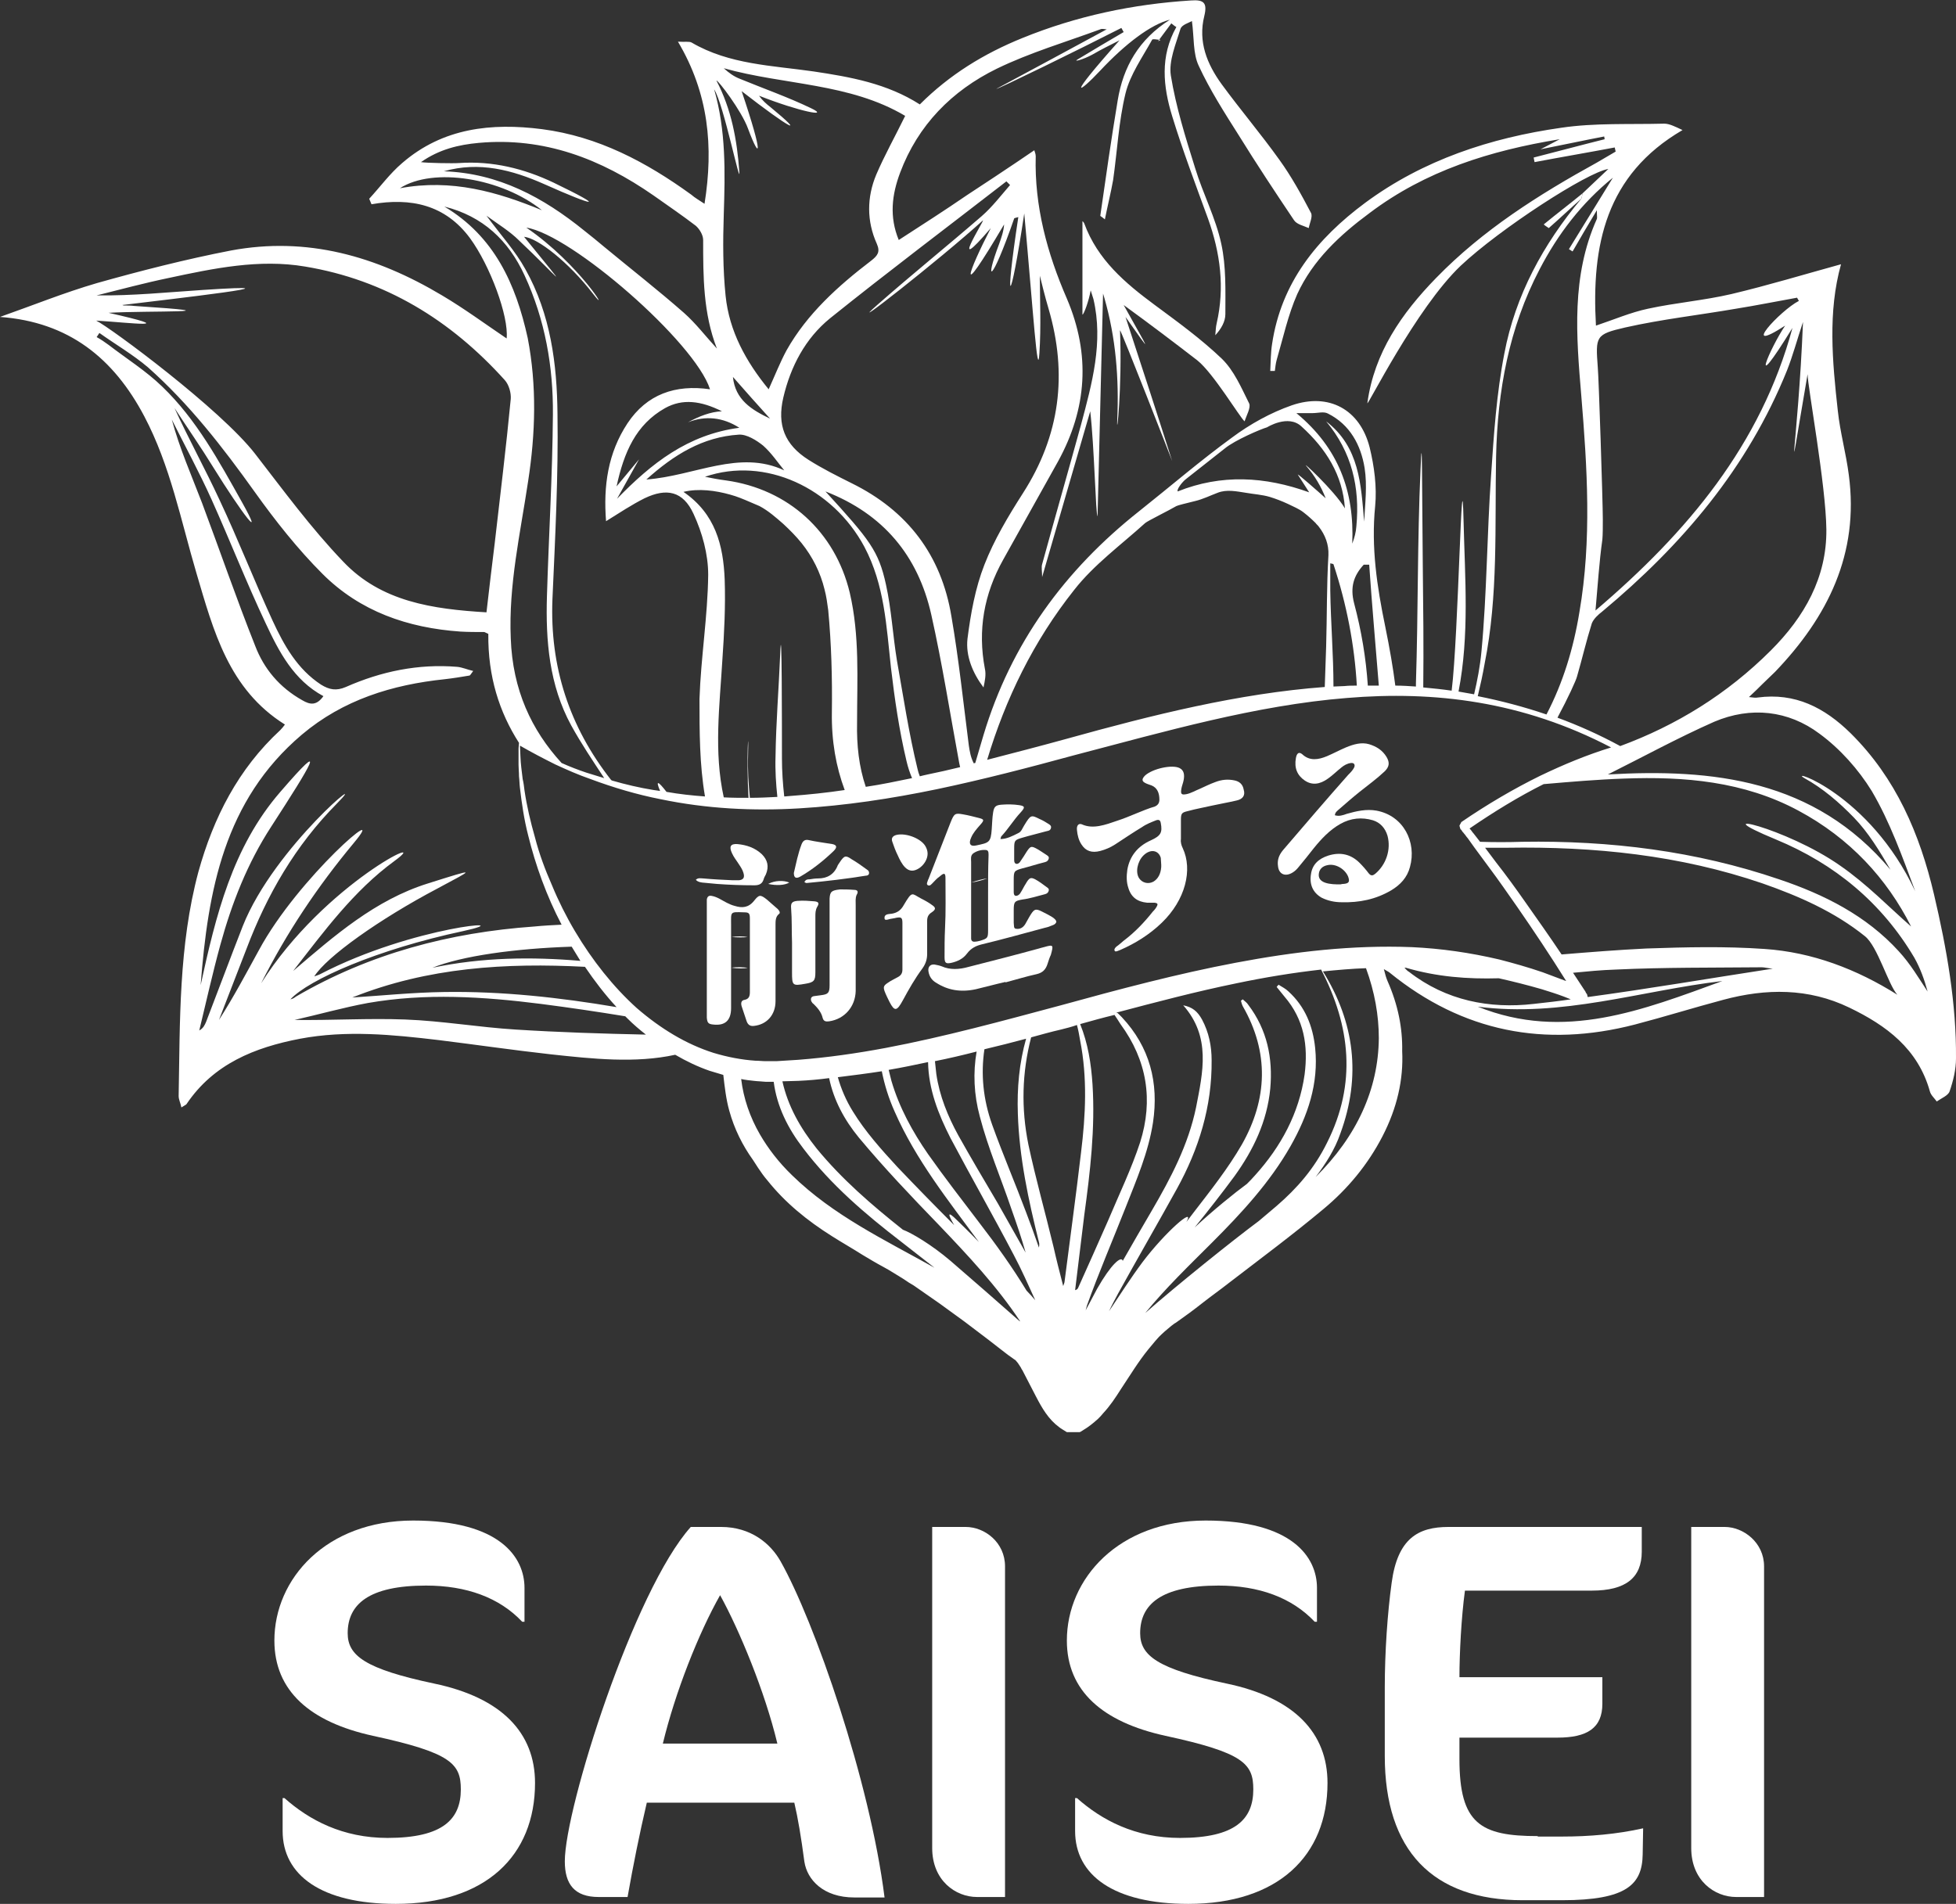
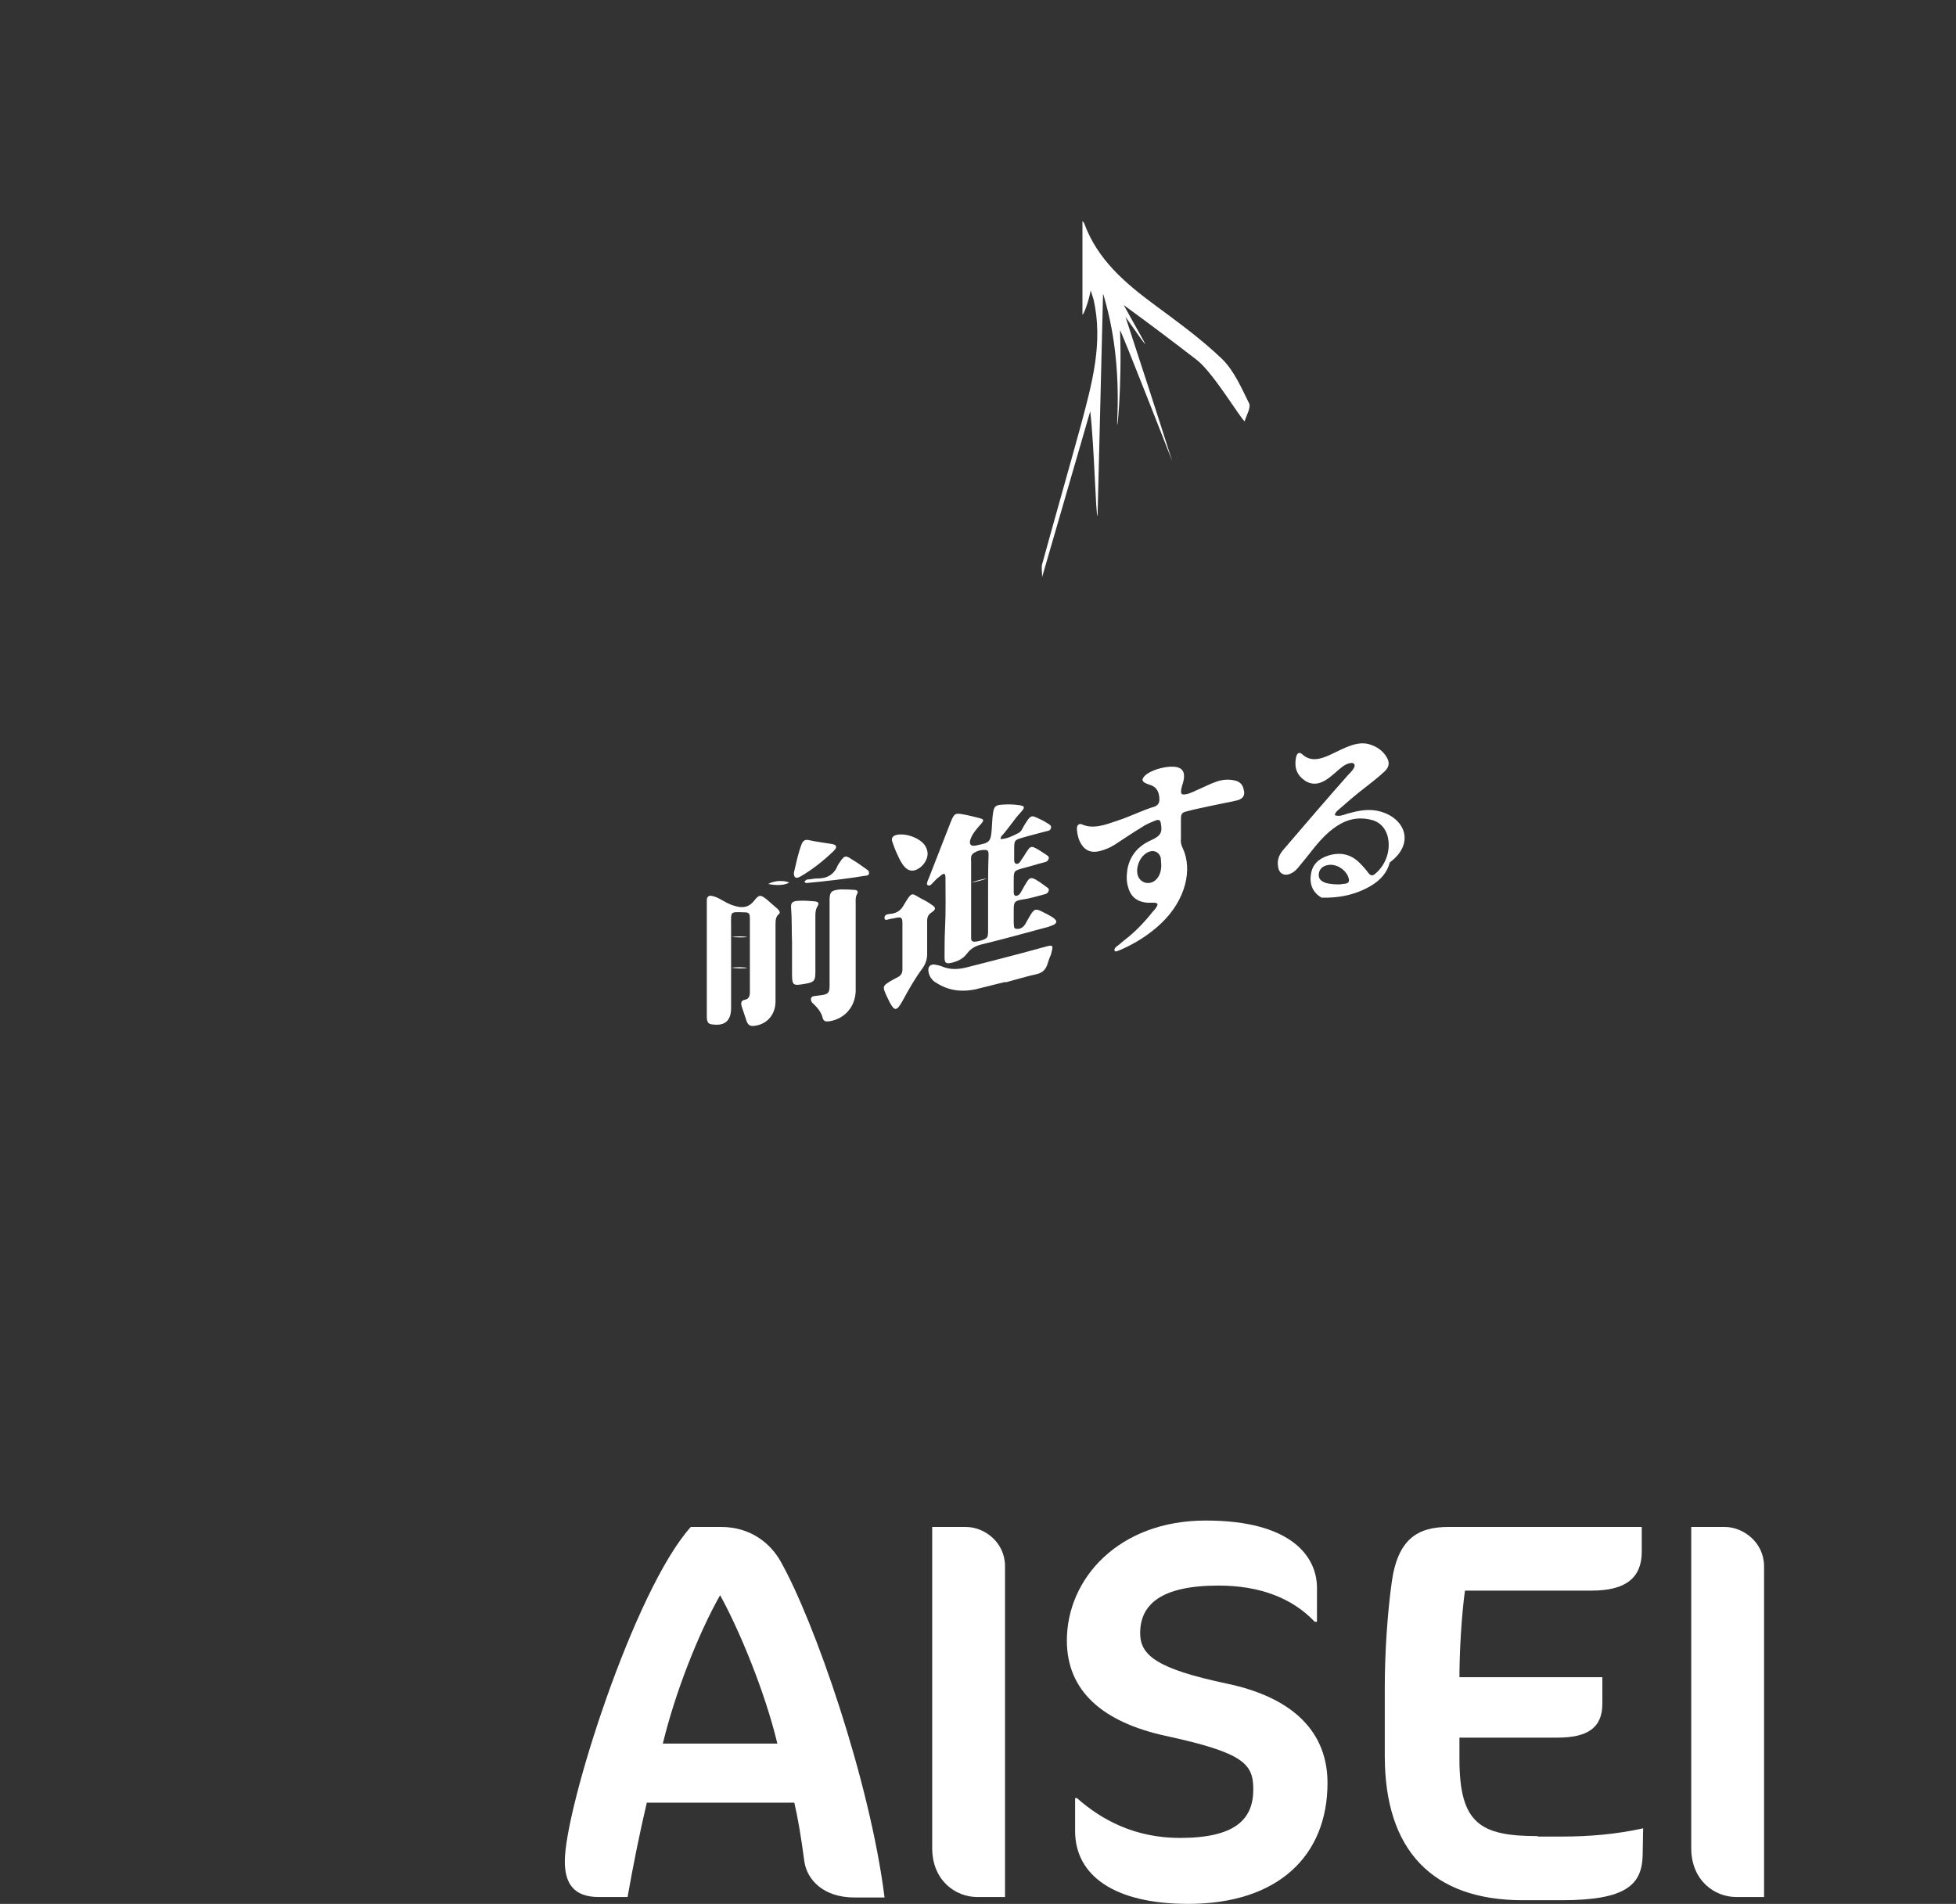
<svg xmlns="http://www.w3.org/2000/svg" version="1.1" id="Layer_1" x="0px" y="0px" viewBox="0 0 427 415.7" style="enable-background:new 0 0 427 415.7;" xml:space="preserve">
  <rect x="0" y="0" width="427" height="415.7" fill="#333333" stroke="none" />
  <style type="text/css">
	.st0{fill:#FFFFFF;}
</style>
  <g>
    <g>
-       <path class="st0" d="M94.8,367.6c-15.1-3.2-18.9-6.1-18.9-11c0-6.3,4.6-10.4,17.1-10.4c8.8,0,16,2.6,21,7.9h0.5v-7.4    c0-6.7-5.4-14.7-24.3-14.7c-19,0-30.3,12.7-30.3,26.2c0,11,7.8,17.8,21.5,20.8c17.1,3.7,19.2,6.1,19.2,11.7    c0,6.5-3.9,10.6-16,10.6c-9.8,0-17.1-3.9-22.5-8.7h-0.4v7.2c0,9.6,8.4,15.9,24.7,15.9c19.6,0,30.4-10.5,30.4-26.4    C116.8,378.4,109.6,370.7,94.8,367.6z" />
      <path class="st0" d="M157.4,333.4h-6.6c-12.4,13.8-27.5,61.4-27.5,73c0,5,2.1,7.8,7.4,7.8h6.3c1.2-6.8,2.6-13.8,4.2-20.6h32.2    c0.8,3.4,1.5,7.6,2.2,12.9c0.6,3.9,4.1,7.8,10.9,7.8h6.6c-3.2-25.5-15.3-60.3-22.7-73.4C168.2,337,163.9,333.4,157.4,333.4z     M144.7,380.7c2.7-11.2,7.8-24.1,12.5-32.4c4.2,7.6,9.8,21.1,12.5,32.4H144.7z" />
      <path class="st0" d="M210.8,333.4h-7.3v70.1c0,7.1,5.1,10.7,9.8,10.7h6.1V342C219.4,336.8,215,333.4,210.8,333.4z" />
      <path class="st0" d="M267.8,367.6c-15.1-3.2-18.9-6.1-18.9-11c0-6.3,4.6-10.4,17.1-10.4c8.8,0,16,2.6,21,7.9h0.5v-7.4    c0-6.7-5.4-14.7-24.3-14.7c-19,0-30.3,12.7-30.3,26.2c0,11,7.8,17.8,21.5,20.8c17.1,3.7,19.2,6.1,19.2,11.7    c0,6.5-3.9,10.6-16,10.6c-9.8,0-17.1-3.9-22.5-8.7h-0.4v7.2c0,9.6,8.4,15.9,24.7,15.9c19.6,0,30.4-10.5,30.4-26.4    C289.8,378.4,282.6,370.7,267.8,367.6z" />
      <path class="st0" d="M335.7,400.9c-12.5,0-17.1-2.7-17.1-16.8v-4.7h21.4c6.5,0,9.8-2.1,9.8-7.4v-5.8h-31.2c0-5.1,0.4-13,1.2-18.9    h27.7c7.4,0,10.9-2.8,10.9-8.5v-5.4h-42.2c-6.6,0-11.1,2.5-12.4,12.2c-0.9,6.5-1.5,15.1-1.5,22.8v15c0,20.6,10.4,31.5,30.1,31.5    h8.6c14.2,0,17.5-3.5,17.6-10l0.1-5.7c-5.8,1.3-11.8,1.8-17.7,1.8H335.7z" />
      <path class="st0" d="M376.5,333.4h-7.3v70.1c0,7.1,5.1,10.7,9.8,10.7h6.1V342C385.1,336.8,380.6,333.4,376.5,333.4z" />
-       <path class="st0" d="M422.2,195.3c-3.1-13.2-8.3-25.4-18.2-35.2c-5.7-5.6-12.1-8.9-20.3-7.8c-0.5,0.1-0.9,0-1.9-0.1    c1.3-1.2,2.1-2,2.9-2.8c0.9-0.9,1.9-1.8,2.8-2.7c11.5-12,18.4-25.8,16.1-43c-0.6-4.7-1.9-9.3-2.4-14c-1.2-10.8-2.2-21.6,0.7-32    c-8,2.2-15.9,4.6-23.9,6.5c-6,1.4-12.2,1.9-18.2,3.2c-3.8,0.8-7.5,2.4-11.4,3.7c-1-17.5,2.1-32.9,18.9-42.7    c-1.7-0.8-2.9-1.4-4-1.4c-7.5,0.2-15.1-0.2-22.5,0.9c-15.4,2.2-30.1,7-42.8,16.4c-10.5,7.8-18.3,17.4-20.3,30.8    c-0.3,1.9-0.3,3.9-0.4,5.9c0.3,0,0.7,0,1,0c0.1-0.8,0.2-1.7,0.4-2.4c1.4-4.8,2.5-9.9,4.5-14.4c3.4-7.4,9.3-12.9,15.8-17.7    c12.2-9.2,26.2-13.6,41.5-16.1c-1.7,0.9-2.9,1.5-4.2,2.2c4.6-0.9,9.2-1.9,13.9-2.8c0,0.2,0.1,0.4,0.1,0.6    c-5.2,1.3-10.4,2.7-15.5,4l0.2,1c5.8-1.1,11.7-2.1,17.5-3.2c0.1,0.3,0.1,0.6,0.2,0.9c-1.4,0.8-2.7,1.6-4.1,2.4    c-12.7,7-24.9,14.7-35.1,25.2c-7.5,7.7-13.5,16.3-15,27.3c-0.2,1.2,10.6-20.7,20.4-30c8.5-8,27.6-20.4,32.2-21.1    c-1.8,1.7-3.7,3.5-5.6,5.3l-0.3,1.2c-8.3,9.9-14.4,21.1-16.8,33.8c-1.7,8.7-2.3,17.7-2.9,26.7c-0.9,12.8-0.9,25.7-2.1,38.4    c-0.3,3.2-0.9,6.3-1.6,9.3c-1.1-0.2-2.3-0.4-3.4-0.6c2.4-12.3,1.4-24.8,1.1-37.2c-0.4-18.1-1.1,25-2.6,37    c-2.1-0.3-4.1-0.5-6.2-0.7c0.1-8.8,0-17.5-0.1-26.3c-0.2-18.7-0.1-31.6-0.5-21.2c-0.7,15.5-0.5,31.1-1,46.6c0,0.2,0,0.5,0,0.7    c-1.5-0.1-3-0.2-4.5-0.2c-0.5-3.9-1.2-8-2.2-12.9c-1.8-8.7-3.1-17.3-2.2-26.3c0.4-4.2-0.2-8.7-1.2-12.8c-2.1-8.3-8.9-12-17-9.2    c-4.6,1.6-9.1,4.1-13,7c-7,5.1-13.5,10.7-20.3,16.1c-16.3,12.9-28,28.9-34,48.9c-0.6,2-1.2,4.1-1.8,6.1c-0.1,0-0.2,0-0.3,0.1    c-0.7-1.3-0.9-2.6-1.1-3.9c-1.2-9.4-2.2-18.9-3.8-28.2c-2.2-13.4-9.6-23.1-21.8-29.1c-3.2-1.6-6.4-3.2-9.4-5.1    c-5.2-3.3-6.9-7.6-5.5-13.6c1.6-6.8,4.8-12.9,10.2-17.3c12.7-10.2,25.6-19.9,38.5-29.9l0.8,0.8c-2,2.3-3.9,4.8-6.2,6.8    c-7.5,6.5-15.2,12.7-22.7,19.3c-8.1,7.1,13.3-9.6,23-18.4c0.2,0.2-7.9,12.9,1.7,1.7c-4.8,9.3-7.9,17.5,2.9-0.8    c-0.1,1.5-0.6,2.9-1.1,4.3c-3.2,8.4-1.8,9.1,3.3-5.6c0-0.1,0.3-0.1,0.9-0.3c-3.1,20.5-1.8,19.8,1.3-0.8c2,22.1,2.9,36.6,3.3,30.6    c0.4-6,0.1-12,0.1-17c0.4,1.6,1.1,4.5,1.9,7.2c4.2,14.3,2.5,27.7-5.6,40.3c-3.2,5-6.3,10.2-8.4,15.6c-2,5.1-3,10.7-3.7,16.2    c-0.4,3.7,1.1,7.4,3.5,10.6c0.3-1.4,0.6-2.8,0.3-4.1c-1.6-8.4-0.2-16.3,4-23.8c4-7.2,8-14.3,12-21.5c6.3-11.5,7.1-23.3,1.9-35.5    c-4.3-9.9-7.1-20.2-6.8-31.1c0-0.6-0.3-1.1-0.3-1.3c-4.2,2.9-13.9,9.3-14.7,9.8c-4.8,3.3-9.8,6.5-14.9,9.8    c-2.1-5.1-1.5-9.9,0.3-14.7c3.9-10.4,11.3-17.9,21.1-22.7c7.2-3.5,15-5.8,22.6-8.6c0.4-0.2,0.9,0,1.4,0c-8.1,4.4-16.1,8.7-24.1,13    c0.1,0.2,18.3-8.7,27.3-13.3c0.2,0.3,0.3,0.6,0.5,0.9c-3.4,2-6.8,4-10.1,6c-1,0.6,1.3,0,3.3-1.1c1.9-1.1,3.9-2.1,5.9-3.1    c-12.2,13.7-8.7,11.4-4.3,6.7c5.6-6,11.2-10.2,15.3-11.2c-6.8,4.3-10.2,10.3-11.4,17.6c-1.4,8.4-2.6,16.8-3.8,25.2    c0,0.1,0.3,0.2,1,0.8c0.6-3,1.3-5.8,1.8-8.6c0.9-6.3,1.2-12.7,2.7-18.9c1-4.1,3.7-7.9,5.8-11.7c0.1-0.3,1.2,0,1.9,0L252.8,9    c1-1.3,1.9-2.6,2.9-3.9c0.4,0.3,0.7,0.6,1.1,0.8c-3.6,6.4-2.9,13-0.9,19.5c2.3,7.5,5.1,14.9,7.8,22.3c2.7,7.5,3.7,15.1,1.9,22.9    c-0.2,0.8-0.2,1.7-0.3,2.6c1.3-1.4,2.2-3,2.2-4.6c0-5.1,0.2-10.4-0.9-15.4c-1.2-5.6-4-10.9-5.7-16.5c-2.1-6.7-4.2-13.4-5.3-20.2    c-0.5-3.2,1.1-6.9,2.1-10.2c0.3-0.9,1.8-1.3,2.5-1.7c0.5,3.6,0.2,7.1,1.5,9.8c2.4,5.2,5.6,10.2,8.7,15.1c3.9,6.3,8,12.5,12.1,18.6    c0.6,0.9,2.1,1.2,3.2,1.7c0.2-1.1,0.9-2.5,0.5-3.3c-2.1-4-4.3-8-6.9-11.6c-4-5.6-8.5-10.9-12.6-16.5c-3.2-4.4-5.2-9.3-3.8-14.9    c0.7-2.9-0.1-3.6-2.9-3.4c-12.7,0.8-25,3.4-36.8,8.2c-8.4,3.4-15.9,8-22.4,14.5c-7.2-4.6-15.2-6-23.2-7.2    c-9-1.3-18.4-1.5-26.6-6.3c-0.5-0.3-1.4-0.1-3-0.2c6.7,11.3,7.8,22.9,5.8,35.4c-1.2-0.8-2.1-1.3-2.9-2    c-9.8-7.1-20.3-12.7-32.6-14.3c-11-1.4-21.6-0.3-30.5,7.4c-2.7,2.3-4.8,5.2-7.2,7.8c0.2,0.4,0.3,0.8,0.5,1.2    c8.6-1.5,16.1,0.1,21.5,7.4c4.4,6,8.5,17.1,8,21.9c-4.6-3.1-9.2-6.5-14.1-9.4C82.1,55.9,67,51.6,50.4,54.7    c-9.8,1.9-19.6,4.4-29.2,7.1C14,63.9,7.1,66.7,0,69.2c15,1.1,24.8,9,31.5,21.7c5.7,10.8,8,22.8,11.4,34.3c3.7,12.5,7,25.3,19.3,33    c-0.3,0.4-0.6,0.8-1,1.2c-9.2,8.5-14.6,19.1-17.9,31c-4.3,16.1-4,32.5-4.3,48.9c0,0.8,0.4,1.5,0.6,2.5c0.6-0.4,0.9-0.5,1.1-0.7    c5.9-8.8,14.9-12.4,24.8-14.3c10.1-1.9,20.2-0.9,30.3,0.3c8.1,1,16.3,2.2,24.4,3.1c9.2,1,18.5,2,27.2,0.1c2.4,1.4,4.9,2.6,7.5,3.5    c1,0.3,2,0.6,3,0.9c0.3,2.6,0.6,5.3,1.3,7.8c1.1,4,2.9,7.6,5.2,10.8c0.4,0.6,0.7,1.1,1.1,1.7c0.6,0.9,1.3,1.9,2,2.7    c3.9,4.9,8.7,8.8,14.1,12.2c2.2,1.4,4.5,2.7,6.7,4.1c1.5,0.9,3,1.8,4.5,2.6s3,1.8,4.5,2.7c0.7,0.5,1.5,1,2.2,1.4    c1.9,1.3,3.7,2.6,5.6,3.9c1.8,1.3,3.7,2.7,5.5,4c1.8,1.4,3.6,2.7,5.4,4.1c0.9,0.7,1.8,1.4,2.7,2.1c0.9,0.7,1.8,1.4,2.7,2    c0.1,0.1,0.2,0.1,0.3,0.2c0.2,0.2,0.3,0.4,0.5,0.6c0.1,0.2,0.3,0.4,0.4,0.6c0.1,0.2,0.3,0.4,0.4,0.7c0.1,0.1,0.1,0.2,0.2,0.3    c1,1.9,2,3.9,3,5.8c1.3,2.5,2.7,4.9,5,6.6c0.5,0.4,1.1,0.7,1.7,1.1c0.9,0,1.9,0,2.8,0c0.3-0.1,0.5-0.3,0.7-0.4    c1.2-0.7,2.3-1.6,3.3-2.5c0.4-0.4,0.8-0.8,1.1-1.2c1.5-1.6,2.7-3.4,3.9-5.3c2-3,3.8-6,6-8.7c0.5-0.6,1-1.2,1.5-1.8    c0.3-0.3,0.5-0.6,0.8-0.9c0.8-0.8,1.7-1.6,2.7-2.4c0.3-0.2,0.6-0.5,1-0.7c2-1.4,3.9-2.8,5.8-4.3s3.9-2.9,5.8-4.4    c6.9-5.3,13.9-10.5,20.6-16.1c5.3-4.4,9.7-9.7,12.9-15.9c3.2-6.2,4.6-12.4,4.3-18.6c0.1-5-0.9-10.1-3.2-15.3    c-0.3-0.7-0.5-1.4-0.8-2.6c0.8,0.5,1.1,0.6,1.3,0.8c15.9,12.9,33.8,16.4,53.5,11.3c6.5-1.7,12.9-3.7,19.3-5.4    c9.3-2.5,18.6-2.6,27.5,1.7c8.1,3.9,15,9,17.6,18.3c0.2,0.8,1,1.5,1.5,2.2c1-0.7,2.5-1.3,2.8-2.2c0.8-2.3,1.4-4.8,1.4-7.2    C427.1,219.2,425,207.2,422.2,195.3z M397.2,160.2c4.5,3.3,8.5,7.8,11.4,12.5c4,6.8,6.7,14.4,9.5,21.9    c-10.1-21.5-28.1-27-24.2-24.7c4,2.2,7.6,5.3,10.8,8.6c3.2,3.3,5.6,7.3,8,11.4c-16.6-19.8-38.9-22.1-61.7-20.8    c7.6-3.8,15.3-8,23.2-11.5C382.2,154.2,390.4,155.1,397.2,160.2z M349.8,117.8c0.1-1.1,0.1-2.8,0.1-4.4c0-3.8-0.9-31.3-1.1-33.2    c-0.5-6.8-0.5-7.2,6-8.7c8-1.8,16.1-2.7,24.2-4.1c4.4-0.7,8.8-1.6,13.3-2.4l0.4,0.7c-4.1,2.1-13.2,12-3,5.4    c-3.2,4.7-8.4,16.7,1.6,0.5c-6.9,25.5-22.9,44.6-43,61.7C348.8,127.8,349.1,122.8,349.8,117.8z M349.8,133.5    c17.4-14.5,31.7-31.3,40.3-52.6c1.3-3.3,2.2-6.7,3.5-10.6c-1.1,27.2-4.2,41.7,1,11.4c0,2.6,4,24.2,4.1,33.9    c0.1,10.5-4.8,19.1-12.1,26.4c-9.6,9.6-20.7,16.4-32.9,20.9c-4.6-2.5-9.1-4.5-13.7-6.2c2.3-4.3,4.1-8.2,4.3-9.1    c1.1-3.8,2-7.7,3.2-11.5C347.9,135.1,348.9,134.2,349.8,133.5z M324.1,144.9c3-14.9,2.2-30.1,2.5-45.2c0.3-14.3,2.8-28.1,9.5-40.9    c4-7.7,9.2-14.5,16-20c-3.2,5.2-6.4,10.4-9.6,15.6l0.8,0.5c1.6-2.8,3.2-5.5,5.3-9c0,1.3,0.1,1.6,0,1.9    c-5.6,12.5-4.5,25.5-3.4,38.6c1.3,15.7,2.3,31.5-0.4,47.2c-1.3,8-3.6,15.5-7.2,22.4c-5-1.7-10-3-15-4    C323.2,149.5,323.7,147.2,324.1,144.9z M298.9,123.3c0.6,8.8,1.4,17.6,2.1,26.4c-0.8,0-1.6,0-2.4,0c-0.4-6-1.4-12-3-18    c-0.9-3.5-0.1-6,2.1-8.4C298.1,123.3,298.5,123.3,298.9,123.3z M290.4,128.9c0-1.9,0-3.9,0-5.9c0.4,0.1,0.6,0.1,0.7,0.2    c2.9,8.8,4.6,17.7,5.1,26.5c-0.9,0-1.8,0-2.7,0.1c-0.8,0-1.6,0.1-2.4,0.1C291.1,143,290.5,135.9,290.4,128.9z M286.6,90.2    c1.1,0,2.4-0.4,3.3,0.1c4.8,2.4,7.2,6.9,8,11.9c0.6,3.8,0.1,7.8-0.1,11.7c-0.7-8.1-1-16.3-8.3-21.9c5.6,6.7,7.4,14.4,6.6,22.9    c-0.1,1.3-0.4,2.5-0.9,3.8c0.5-11.4-3-20.9-12.2-28.5H286.6z M258.9,104.6c2.8-2.2,5.7-4.5,8.5-6.7c2.2-1.8,7.8-4.2,9.2-4.6    c0,0,0,0,0,0c0,0,4.6-2.9,7.5-0.2c5.4,4.9,9,10.6,9.5,17.9c-2.3-3.9-10-11-8.3-9.1c1.7,2,3.1,4.3,4.1,6.9c-2-1.8-6-5.3-6.1-5.2    c0.8,1.3,1.7,2.6,2.5,3.9c-9.7-3.5-19.2-4-28.7-0.2C256.8,106.9,258.1,105.2,258.9,104.6z M234.5,128.8    c4.3-5.5,10.2-9.8,15.5-14.6c0.6-0.5,5.1-2.7,6.8-3.7c0.4-0.2,2.1-0.6,4.1-1.1c1.7-0.4,3.3-1.2,4.9-1.8c2-0.8,4.2-0.3,6.2,0    c1.7,0.3,3.5,0.4,5.2,0.9c1.3,0.4,2.6,0.9,3.9,1.5c1.2,0.6,2.5,1.1,3.5,1.9c0.9,0.7,1.8,1.5,2.6,2.3c0.2,0.3,0.5,0.5,0.7,0.8    c1.4,1.8,2.2,3.9,2.1,6.2c-0.4,6.7-0.3,13.3-0.5,20c-0.1,3-0.2,5.9-0.3,8.8c-18.8,1.4-37.6,6.1-56.3,11.3    c-5.8,1.6-11.6,3.1-17.4,4.6C219.5,152.6,225.6,140,234.5,128.8z M203.3,134.2c2.4,10.7,4.1,21.6,6.1,32.4    c0.1,0.3,0.1,0.6,0.2,0.9c-2.4,0.6-4.7,1.1-7.1,1.6c-0.6,0.1-1.2,0.3-1.7,0.4c-0.2-0.5-0.4-1.1-0.5-1.6    c-1.9-7.8-3.1-15.8-4.5-23.7c-0.9-5.5-1.2-11.2-2.4-16.6c-1.6-7.3-3.5-9.7-13.2-20.3C192.8,112.2,200.4,121.3,203.3,134.2z     M188.7,119.4c4.4,8.3,4.8,17.3,5.8,26.4c0.8,6.8,1.8,13.7,3.4,20.4c0.3,1.3,0.7,2.5,1.2,3.7c-3.4,0.7-6.7,1.4-10.1,1.9    c-1.5-4.4-2-9.1-1.9-14c0-9.5,0.6-19-1.6-28.4c-3.2-13.3-13.4-22.6-27-24.5c-1.6-0.2-3.1-0.5-4.6-0.8    C167,99.6,181.8,106.5,188.7,119.4z M170.3,143.2c-0.3,7.3-0.9,14.6-1,22c-0.1,3,0.1,6,0.4,8.8c-2,0.1-4,0.2-6,0.2    c-0.3-3-0.5-6.1-0.4-9.2c0.2-7.8-0.4,0.3,0.1,9.2c-1.8,0-3.6,0-5.4-0.1c-2.2-10-0.9-20-0.3-30.1c0.4-5.8,0.7-11.6,0.5-17.5    c-0.3-7.4-2-14.3-9-19.1c3.3-0.8,7-0.3,10.2,0.6c1.5,0.4,2.9,1,4.3,1.6c0.7,0.3,1.4,0.6,2.1,0.9c1.9,1,3.6,2.5,5.2,3.9    c1.4,1.3,2.8,2.7,4,4.2c2.4,3,4.1,6.4,5,10.1c0.4,1.5,0.6,3,0.8,4.5c0.7,7.4,0.9,14.9,0.8,22.3c-0.1,6.3,0.9,11.9,2.8,17    c-4,0.6-7.9,1-11.9,1.3c-0.4,0-0.8,0.1-1.3,0.1c-0.3-2.7-0.5-5.5-0.5-8.3C170.7,159.4,170.7,132.8,170.3,143.2z M153.9,173.9    c-2.8-0.2-5.6-0.5-8.4-1c-1.7-2.2-2.5-2.8-1.4-0.2c-0.5-0.1-0.9-0.1-1.4-0.2c-3.1-0.5-6.1-1.2-9.2-2.1c0,0,0-0.1-0.1-0.1    c-9.1-11.6-13.4-24.7-12.8-39.5c0.6-13.5,1.3-27,1.1-40.4c-0.1-10.9-1.5-21.8-7-31.6c-2.2-4-5.4-7.5-8.5-11.7    c2.6,1.9,5.1,3.4,7.1,5.4c8.6,8.1,12.3,13,1.1-0.8c3,0.3,9.7,5.5,15.1,12.5c4.1,5.3-2.9-6.5-14.6-14.5c9.8,1.5,36.8,25,40.1,35.3    c-7.6-1.1-13.8,1.1-18,7.4c-4.3,6.5-5.3,13.7-4.7,21.4c2.9-1.8,5.6-3.6,8.4-5c4.8-2.3,8.4-1.6,10.7,3.4c1.9,4.1,3.2,8.8,3.2,13.3    c-0.1,9-1.6,18.1-1.9,27.1C152.7,159.7,152.7,166.9,153.9,173.9z M161.4,93.4c-11.3,1.5-19.2,7.8-26.7,15.5    c1.6-2.9,3.2-5.7,4.8-8.6c0,0,0,0,0,0c0,0,0,0,0,0c-1.5,1.8-2.9,3.5-4.9,5.9c1.6-7.4,4.2-13.5,10.6-17.1c3.8-2.1,7.8-1.6,12.4,0.7    c-2.5,0.1-5,1.1-7.4,2.4C154,90.7,157.8,91.1,161.4,93.4z M160,82.3c2.7,3.1,5.4,6.1,8.1,9.1C164.1,89.5,160.5,87.3,160,82.3z     M171.2,102.7c-9.8-4.6-19.5,1.2-30.1,2c6-5.4,12.3-9.3,20.2-9.8c1.7-0.1,3.8,1.2,5.3,2.4C168.4,98.9,169.8,101,171.2,102.7z     M161.4,37.5c-0.5-6.9-1.7-13.6-5-19.9c0.3-0.2,5.5,6.6,6.9,10.5c2.6,7,3.5,6.3-1.4-8.2c10.8,8.4,14.2,10,6.3,3.5    c-0.9-0.7-1.8-1.5-2.5-2.5c8.9,3.5,15.7,4.8,11.3,2.7c-5-2.4-10.4-4.3-15.5-6.4c-1.3-0.5-2.4-1.3-3.5-2.3    c13.2,3.7,27.5,3.2,39.6,10.4c-2.2,4.5-4.5,8.6-6.3,12.8c-2.1,5-2.1,10.2,0.1,15.1c0.8,1.8,0.2,2.6-1.2,3.7    c-7.2,5.5-14,11.6-18.5,19.6c-1.4,2.6-2.5,5.4-3.9,8.5c-5-6.1-8.6-12.7-9.4-20.4c-0.6-5.9-0.6-11.8-0.4-17.8    c0.3-9.2,0.5-18.3-2.1-27.3C158,22.8,161.7,41.2,161.4,37.5z M104.5,31.2c14.3-1.3,26.7,3.5,38.2,11.5c3.1,2.2,6.2,4.3,9.2,6.6    c0.8,0.7,1.6,2,1.6,3.1c0,8,0,16,3,23.7c-2.4-2.6-4.6-5.5-7.2-7.8c-5.7-5-11.6-9.6-17.4-14.4c-1.4-1.2-2.8-2.3-4.3-3.5    c-9-7.3-18.8-12.6-30.7-13c7.7-2.2,14.9-0.3,21.9,2.8c11.4,5.1,13.7,5.3,2.1-0.3c-6.5-3.1-13.4-4.8-20.7-4.3    c-1.2,0.1-7.1,0-8.3-0.2C95.9,32.6,100.1,31.6,104.5,31.2z M87.3,41.1c7.3-4.7,22.3-2.2,31,4.8C108.6,41.9,98.6,39,87.3,41.1z     M97,45.1c8.4,2.1,14,7.4,17.5,15c4.5,9.7,6.3,20,6.2,30.5c-0.1,13.2-0.9,26.3-1.3,39.5c-0.3,9.8,0.5,19.5,5.3,28.3    c2.2,4,4.7,7.7,7.2,11.5c-1.3-0.4-2.6-0.8-3.9-1.2c-1.8-0.6-3.6-1.3-5.4-2.1c-6.6-7.2-10.7-16-11.1-27.2    c-0.5-11.7,2.1-23,3.8-34.4c1.6-10.4,1.9-20.8-0.1-31.2C112.6,62,107.9,51.6,97,45.1z M23.7,68.3c8.4-0.5,30,0.1,5.6-1.5    c-0.8-0.1-1.5-0.1-2.3-0.1c-0.1,0-0.2-0.1-0.3-0.1c10.7-1.3,42.2-4.9,17.7-3.3c-7.7,0.5-15.4,1.3-23.3,1.2    c5.2-1.3,10.4-2.7,15.7-3.8c9.8-2.1,19.8-4.2,29.8-2.5c17.5,2.9,31.8,11.7,43.6,24.8c0.9,1,1.4,2.8,1.3,4.1    c-1,10.5-2.3,21-3.5,31.5c-0.6,4.9-1.2,9.8-1.8,15.1c-11.7-0.7-23-2.3-31.3-11.1c-7-7.3-13-15.5-19.2-23.5    C48.1,89.3,24.2,71.6,21,70C28.9,70.5,39.6,71.9,23.7,68.3z M55.7,141c-4.1-10.3-7.7-20.8-11.6-31.2c-2.3-6-4.9-11.9-6.6-18.2    c2.9,5.8,6,11.5,8.7,17.5c4,8.9,7.6,18.1,11.8,27c2.9,6.2,6.1,12.4,12.6,15.9c-1.5,2.1-2.9,1.9-4.6,0.9    C61,150.1,57.6,146,55.7,141z M63.4,218.2c4-4.3,18.9-10.9,37.7-14.9c13.3-2.9-10.8-1.2-31.2,9.4c-0.4,0.2-0.8,0.3-1.3,0.5    c2.7-4.3,14.2-12.5,26.9-19.2c8-4.3,9-4.6-2.1-1.1c-11.5,3.6-20.4,11.4-29.4,19.1c6.7-8.6,13.2-17.5,22.1-24    c9-6.6-15.2,4.7-29.1,26.7c5.6-11.1,12.3-21.1,20.2-30.6c8.2-9.8-12.1,7.4-20.7,23.4c-2.8,5.1-5.5,10.2-8.7,15.2    c2-5.2,4-10.3,6-15.5c4.5-11.9,10.7-22.6,19.7-31.7c8.2-8.3-13.6,9.3-20.5,26.7c-2.7,6.9-5.3,13.9-8,20.9    c-0.3,0.7-0.6,1.4-1.5,1.9c1.5-6.2,2.9-12.5,4.6-18.7c2.5-9.1,5.9-17.8,11.1-25.8c8.8-13.6,12.7-20,2-7.6    c-10.5,12.1-14.1,27.1-17.4,42.2c1.6-20.6,5.1-40.3,22.1-54.7c9-7.6,19.7-10.9,31.2-12.1c1.8-0.2,3.6-0.5,5.4-0.8    c0.1,0,0.3-0.3,0.8-1c-1.3-0.3-2.4-0.8-3.5-0.9c-8.5-0.7-16.6,1-24.3,4.4c-2.1,0.9-3.6,0.6-5.4-0.5c-5.2-3.4-8.1-8.6-10.6-14    c-4-8.7-7.5-17.7-11.6-26.4c-3.1-6.7-6.7-13.2-9.8-20c2.8,4.3,5.8,8.6,8.5,13c6.2,10,11.4,16.8,6.2,7.5c-5-8.9-9.9-18-17.4-25.2    c-3.5-3.4-7.8-6.1-11.7-9.1c-0.8-0.6-1.7-1.2-2.6-1.7c0.2-0.3,0.4-0.6,0.6-0.9c3.5,2.5,7.3,4.7,10.6,7.5c9,8,16.3,17.4,23.3,27.2    c4.5,6.3,9.4,12.5,14.8,17.9c8.2,8.2,18.6,11.8,30.1,12.6c1.7,0.1,3.5,0.1,5.2,0.1c0.1,0,0.2,0.1,0.9,0.4    c-0.1,9.3,2.4,17.1,6.7,23.8c0,0.4-0.1,0.8-0.1,1.2c0,0.5,0,0.8,0,1.2c0,0.8,0,1.6,0,2.4c0,0.8,0.1,1.6,0.1,2.5    c0.1,0.8,0.1,1.7,0.2,2.5c0.4,3.4,0.9,6.9,1.8,10.4c1.6,6.5,4,13.2,7.3,19.5c-2,0.1-4,0.2-6,0.4c-18.4,1.3-35.9,5.9-52,15.3    C64.1,218,63.8,218.1,63.4,218.2z M94.4,211.3c6.5-2.6,18.1-4.2,30.4-4.6c0.6,1,1.3,2.1,1.9,3.1C116.1,208.9,105.3,209,94.4,211.3    z M127.7,211.1c2.1,3.1,4.4,6.1,6.9,8.8c-12.4-2.1-25-3.5-37.7-3.3c-6.9,0.1-13.7,0.8-20,1.2C93.4,211.2,110.5,210.2,127.7,211.1z     M112.6,224.8c-8.1-0.5-16.1-1.9-24.2-2.2c-7.9-0.3-15.9,0.2-24.1,0.1c5.3-1.2,10.6-2.7,16-3.7c12.6-2.2,25.2-1.4,37.8,0.2    c6.2,0.8,12.3,1.7,18.4,2.7c0.2,0.2,0.4,0.4,0.5,0.5c1.3,1.3,2.6,2.4,4,3.5C131.6,225.7,122.1,225.4,112.6,224.8z M172.9,256.6    c-2.9-2.8-5.2-5.8-7-8.9c-2.2-3.8-3.6-7.9-4.1-12.1c0.9,0.2,1.9,0.3,2.8,0.4c0.8,0.1,1.6,0.1,2.5,0.2c0.6,0,1.2,0,1.8,0    c0.7,5.4,3.1,10.2,6.5,14.6c6,7.9,13.5,14.3,21.3,20.3c2.4,1.9,4.9,3.8,7.3,5.7C193.1,270.7,181.9,265.4,172.9,256.6z     M222.5,288.4c-5-4.4-10-8.8-15-13.1c-4.1-3.5-8.5-6.1-10.4-6.8c-6.8-5.4-13.3-11-18.8-17.7c-3.6-4.5-6.3-9.3-7.5-14.7    c1.2,0,2.4-0.1,3.5-0.1c2.2-0.1,4.5-0.3,6.7-0.6c1,4.8,3.3,9.1,6.5,13c5.5,6.6,11.4,12.8,17.4,19c6.4,6.7,12.7,13.4,17.8,21.1    C222.6,288.5,222.5,288.4,222.5,288.4z M208.3,267.5c-4.2-4.2-8.3-8.4-12.4-12.7c-3.5-3.8-7-7.7-9.7-12.1c-1.5-2.4-2.6-5-3.3-7.5    c3.2-0.4,6.4-0.8,9.6-1.3c0.6,3,1.5,5.9,2.8,8.8c4.6,10.5,11.7,19.4,18.4,28.5c-2.4-2.5-4.3-4.3-4.7-4.7    C206.7,264.2,206.9,265.1,208.3,267.5z M224.1,281.8c-3.1-5.1-6.6-10-10.3-14.8c-3.8-5-7.6-9.9-11.2-15c-3.4-4.9-6.3-10.2-8-16    c-0.2-0.8-0.4-1.6-0.6-2.4c2.9-0.5,5.8-1.1,8.6-1.7c0.1,5.9,2.2,11.3,4.9,16.6c4.5,8.5,9.3,16.9,13.8,25.5    c1.7,3.2,3.2,6.6,4.7,9.9C225.4,283.2,224.8,282.5,224.1,281.8z M213.9,243.8c1.8,6.9,4.6,13.4,6.9,20.2c1.1,3.1,2.2,6.3,3.1,9.5    c-2-3.6-4.1-7.2-6.1-10.8c-2.9-4.9-5.8-9.8-8.6-14.8c-2.3-4.2-4.1-8.6-4.8-13.4c-0.1-1-0.2-1.9-0.3-2.8c3-0.6,6-1.3,9.1-2.1    C212.4,234.2,212.6,239,213.9,243.8z M226.8,272.4c-0.9-2.6-1.8-5.1-2.8-7.7c-2.4-6.4-5.1-12.7-7.4-19.1c-2-5.6-2.5-11.1-1.7-16.5    c3-0.7,6.1-1.5,9.1-2.3c-1.5,5.3-2,10.8-1.8,16.4c0.3,9.5,2.3,18.8,4.6,28C226.9,271.5,226.9,271.9,226.8,272.4z M232.4,279.8    c0,0.2-0.1,0.4-0.3,1c-0.8-3.1-1.5-5.8-2.1-8.5c-1.8-7.5-3.9-14.9-5.5-22.4c-1.6-7.9-1.4-15.7,0.6-23.4c2.2-0.6,4.3-1.2,6.5-1.7    c1.2-0.3,2.4-0.6,3.5-1c0.3,1.1,0.5,2.2,0.7,3.4c1.6,8.1,1.2,16.3,0.2,24.4C234.9,261,233.6,270.4,232.4,279.8z M235.4,281.1    c-0.1,0.3-0.3,0.5-0.7,0.6c0.7-5.5,1.3-10.9,2-16.4c1.3-9.5,2.4-18.9,1.8-28.5c-0.3-4.6-1-9-2.7-13.2c2.5-0.7,5-1.4,7.5-2    c0.5,0.7,0.9,1.4,1.3,2c5.8,7.9,7.2,16.6,4.3,25.8c-1.9,5.8-4.6,11.4-7,17.1C239.8,271.3,237.6,276.2,235.4,281.1z M278.7,263.3    c-1.3,1.1-2.6,2.2-3.9,3.3c-5.4,4-18,14.1-24.8,20.1c4.5-5.5,9.6-10.4,14.6-15.4c6.4-6.4,12.6-13.1,17.1-21    c3.8-6.7,6.2-13.7,5.4-21.5c-0.5-4.8-2.2-9-5.8-12.3c-0.6-0.6-1.4-1-2.2-1.5c-0.1,0.2-0.3,0.3-0.4,0.5c0.6,0.7,1.1,1.4,1.7,2.1    c4.3,5,5.2,10.7,4.4,17c-1.2,8.5-5.2,15.8-10.8,22c-0.6,0.7-1.2,1.3-1.8,1.9c-2.6,1.9-7.3,5.7-11.4,9.5c3-3.7,5.9-7.4,8.7-11.2    c4.1-5.7,7.1-11.9,7.8-19.1c0.6-6.7-0.7-12.9-4.8-18.3c-0.3-0.5-0.8-0.8-1.2-1.2c-0.1,0.1-0.3,0.2-0.4,0.3    c0.1,0.4,0.2,0.8,0.4,1.2c5.8,10.1,5.4,20.3-0.2,30.2c-3,5.2-6.8,10-10.5,14.8c-0.5,0.7-1.1,1.4-1.6,2.1c2-3.6-4.7,2.3-9.6,8.8    c-2.6,3.5-4.9,7.1-7.3,10.7c0.6-1.3,1.3-2.6,2-3.9c4.2-7.6,8.6-15.2,12.8-22.8c4.8-8.7,7.7-18,7.6-28.1c0-3.1-0.6-6.1-2.1-8.9    c-1-1.8-2.1-2.7-4.1-3.1c6.1,6.9,4.3,14.6,2.8,22.3c-1.7,8.2-5.5,15.4-9.7,22.6c-2.1,3.6-4.2,7.2-6.3,10.9    c-0.3-1.2-2.6,0.8-5.6,6.1c-0.6,1.1-1.5,2.8-2.5,4.7c0.1-0.4,0.2-0.7,0.3-1.1c2.6-7.2,5.6-14.2,8.4-21.3c2.4-6.1,5-12.1,6-18.6    c1.3-8.7-0.7-16.5-6.8-23c-0.3-0.3-0.6-0.6-0.9-0.9c0,0-0.1,0-0.3-0.1c8.7-2.3,17.4-4.6,26.2-6.4c6.2-1.3,12.3-2.3,18.5-3    c6.4,12.3,7.8,24.9,1.3,37.8C286.9,255.2,283.1,259.5,278.7,263.3z M287.2,257c2.2-2.9,4.2-6,5.4-9.5c4.6-12.5,3.1-24.3-3.8-35.4    c3.1-0.3,6.3-0.6,9.4-0.7c1.9,5.2,2.8,10.3,2.8,15.3C300.9,237.8,296.2,248.1,287.2,257z M269.8,210.2    c-12.7,2.4-25.5,5.8-38.2,9.3c-12.7,3.4-25.5,6.9-38.2,9.3c-6.4,1.2-12.7,2.1-19.1,2.6c-1.6,0.1-3.2,0.2-4.8,0.3    c-0.8,0-1.5,0-2.3,0c-0.8,0-1.5-0.1-2.3-0.1c-3-0.2-6.1-0.8-9.1-1.7c-6-1.9-11.6-5.3-16.8-9.8c-5.1-4.6-9.7-10.4-13.5-16.8    c-1.9-3.2-3.6-6.6-5-10c-1.5-3.4-2.8-6.9-3.7-10.4c-1-3.5-1.8-6.9-2.3-10.3c-0.1-0.8-0.2-1.7-0.4-2.5c-0.1-0.8-0.2-1.7-0.3-2.5    c-0.2-1.6-0.2-3.3-0.3-4.8c2.6,1.5,5.1,2.8,7.7,4.1c2.6,1.2,5.1,2.3,7.7,3.2c5.1,1.9,10.2,3.4,15.3,4.4c10.1,2.1,20.2,2.6,30.3,2    c10-0.6,20-2.1,30.1-4.2c10-2.1,20-4.7,29.9-7.4c19.9-5.2,39.6-10.9,59.5-12.5c19.1-1.6,38.4,0.7,57.7,10.8    c-5.2,1.6-10.3,3.7-15.5,6.2c-5.7,2.8-11.5,6.2-17.2,10.1c-0.1,0.3-0.3,0.5-0.4,0.8c0.3,1.1,0.2,0.5,0.2,0.7c0,0,0,0.1,0.1,0.1    c0,0,0.1,0.1,0.1,0.1c0.1,0.1,0.1,0.2,0.2,0.3c0.1,0.2,0.3,0.3,0.4,0.5c0.3,0.3,0.5,0.7,0.8,1c0.5,0.7,1,1.4,1.5,2.1    c1,1.4,2.1,2.8,3.1,4.2c2.1,2.8,4.1,5.7,6.2,8.7c3.6,5.2,7.2,10.6,10.7,16.2c-0.1,0-0.2-0.1-0.3-0.1c-1.6-0.6-3.2-1.2-4.8-1.8    c-3.2-1.1-6.4-2-9.5-2.8c-6.4-1.5-12.7-2.4-19.1-2.7C295.2,206.3,282.5,207.8,269.8,210.2z M320.4,180.2    C320.4,180.1,320.4,180.1,320.4,180.2C320.4,180.2,320.4,180.2,320.4,180.2z M320.4,180.2C320.4,180.2,320.4,180.2,320.4,180.2    L320.4,180.2z M306.6,211.3c0.1,0,0.2,0,0.3,0c6.8,2,13.5,2.5,20.3,2.3c3.1,0.7,6.3,1.5,9.4,2.4c1.6,0.5,3.2,1,4.8,1.6    c0.5,0.2,1,0.4,1.5,0.6c-2.7,0.4-5.4,0.7-8.1,1c-9.6,1.1-19.1-0.7-27.2-7C307.2,212,306.9,211.6,306.6,211.3z M322.6,219.8    c18.3,2.4,35.6-3.5,53.4-5.6C358.7,220.5,341.5,227.4,322.6,219.8z M343.7,217.7C343.7,217.7,343.7,217.8,343.7,217.7    C343.7,217.8,343.8,217.8,343.7,217.7C343.8,217.8,343.8,217.8,343.7,217.7z M346.6,217.7C346.6,217.7,346.6,217.7,346.6,217.7    c-0.2-0.8-0.1-0.5-0.2-0.7c0,0-0.1-0.1-0.1-0.1c-0.1-0.1-0.1-0.2-0.2-0.4c-0.1-0.2-0.3-0.4-0.4-0.6c-0.8-1.2-1.5-2.3-2.3-3.5    c3.1-0.3,6.2-0.6,9.3-0.7c10.6-0.5,21.3-0.4,31.9-0.5c0.6,0,1.2,0.2,2.4,0.3C373.3,213.6,359.9,215.9,346.6,217.7z M385.2,207.2    c-8.6-0.6-17.2-0.4-25.8-0.1c-6.2,0.3-12.4,0.8-18.5,1.3c-2.6-3.9-5.3-7.7-7.9-11.4c-2.1-3-4.2-5.9-6.4-8.7    c-0.8-1.1-1.6-2.1-2.4-3.2c1.6,0,3.2,0,4.8,0c19-0.3,37.7,1.6,55.8,7.8c8,2.8,15.7,6.2,22.3,11.5c2.8,2.2,5.1,10.6,7.1,12.8    C405.3,211.6,395.6,207.9,385.2,207.2z M414.5,207.7c-7.1-7.8-16.3-12.4-26.1-15.7c-18.2-6.2-36.9-8.5-56.1-8.2    c-3.1,0.1-6.2,0.1-9.2,0c-0.5-0.6-0.9-1.2-1.4-1.8c-0.3-0.3-0.5-0.7-0.8-1c0,0-0.1-0.1-0.1-0.1c5.4-3.7,10.8-7,16.2-9.7    c0,0,0.1,0,0.1,0c5.8-0.5,11.6-1,17.4-1.2c13.2-0.5,26.2,0.6,38.1,7c11.2,6,19.3,14.8,24.6,25.3c-4.8-4.2-9.7-9.3-15.5-13.3    c-11.8-8.3-30.7-12.6-14-5.7c12.8,5.3,23.1,13.8,30.2,25.8c1.3,2.3,2.2,4.8,2.9,7.4C418.9,213.6,417,210.4,414.5,207.7z" />
      <path class="st0" d="M271.7,92c0.4-1.3,1.4-3,1-3.9c-1.7-3.4-3.3-7.2-6-9.8c-4.5-4.3-9.6-8-14.6-11.7c-6.5-4.8-12.5-9.9-15.4-17.8    c-0.1-0.3-0.5-0.6-0.4-0.5c0,6.6,0,13.5,0,20.4c0.3,0,1.4-3,1.8-5.3c0.4,1.3,0.5,1.6,0.6,1.9c2.2,9.4-0.3,18.4-2.7,27.4    c-2.8,10.2-5.7,20.3-8.5,30.5c-0.2,0.7,0,1.5,0,2.8c3.6-12.5,7.1-24.4,10.5-36.2c0.9,7.7,1.2,22.9,1.6,22.9    c0.4-16.2,0.8-32.4,1.2-48.6c0.1,0.3,0.2,0.7,0.3,1c2.5,8.7,3.2,17.6,2.8,26.6c-0.2,4.7,1.1-7.2,0.6-19.6    c0.2-0.1,11.5,28.8,11.4,28.6c-3.3-10.4-6.7-20.8-10.2-31.5c6.3,8.9,5.2,7.5-0.4-2.6c5.5,4,10.8,8,16.1,12.1    C264.9,81.5,270.7,91.2,271.7,92z" />
-       <path class="st0" d="M338.1,49.8c2.4-2.1,4.7-4.3,7.1-6.4c0.1-0.4,0.2-0.8,0.3-1.2c-2.8,2.3-5.7,4.5-8.5,6.8    C337.3,49.3,337.7,49.5,338.1,49.8z" />
      <path class="st0" d="M227.9,206.8c-0.4,0.1-0.8,0.2-1.1,0.3c-5.1,1.4-10.2,2.7-15.3,4c-2.1,0.6-4.1,0.7-5.9-0.1    c-0.5-0.2-1.1-0.3-1.6-0.4c-1-0.1-1.5,0.6-1.3,1.6c0.2,1.1,0.8,1.9,1.7,2.4c2.5,1.6,5.3,2.1,8.6,1.4c2.1-0.5,4.3-1.1,6.5-1.6    c0,0,0,0.1,0,0.1c2.3-0.6,4.5-1.3,6.8-1.8c1.3-0.3,2-1,2.4-2.3c0.2-0.6,0.4-1.3,0.7-1.9C230,206.3,230,206.2,227.9,206.8z" />
      <path class="st0" d="M229.8,200.3c-0.8-0.5-1.6-0.9-2.4-1.3c-1.4-0.7-1.7-0.5-2.7,1.2c-0.3,0.5-0.6,1.1-0.9,1.6    c-0.5,0.8-1.2,1.1-1.9,1c-0.7,0-0.5-0.7-0.6-1.3c0-0.9,0-1.9,0-2.8c0-1.8,0.2-2,1.9-2.3c1.6-0.2,3.1-0.7,4.7-1.1    c0.4-0.1,0.8-0.2,1-0.7c0.2-0.5-0.1-0.7-0.4-0.9c-0.8-0.6-1.6-1.2-2.5-1.7c-1-0.5-1.3-0.4-2.1,1c-0.4,0.6-0.7,1.3-1.1,1.9    c-0.2,0.4-0.6,0.7-1,0.7c-0.4,0-0.5-0.4-0.5-0.8c0-0.9,0-1.8,0-2.7c0-1.9,0.1-2,1.9-2.5c1.6-0.4,3.1-0.9,4.7-1.3    c0.4-0.1,0.8-0.2,1-0.7c0.2-0.5-0.1-0.7-0.4-0.9c-0.8-0.5-1.6-1.1-2.4-1.5c-1-0.5-1.2-0.4-2,0.8c-0.4,0.7-0.9,1.4-1.3,2    c-0.2,0.4-0.6,0.7-1,0.6c-0.3-0.1-0.4-0.4-0.4-0.8c0-0.8,0-1.7,0-2.5c0-1.8,0.1-1.9,1.8-2.4c1.7-0.5,3.4-0.9,5.2-1.4    c0.4-0.1,0.8-0.1,1-0.6c0.2-0.6-0.2-0.8-0.5-1c-0.6-0.4-1.3-0.8-2-1.1c-1.8-0.9-1.9-0.9-3.3,1.4c-0.4,0.6-0.6,1.4-1.3,1.7    c-1.2,0.6-2.5,1.3-3.9,1.3c0.1-0.3,0.1-0.5,0.2-0.6c1.5-1.6,2.7-3.6,4.2-5.2c1-1.1,1-1.4-0.3-1.6c-1.3-0.2-2.6-0.2-3.9-0.1    c-1.2,0.1-1.6,0.4-1.8,1.7c-0.2,1.2-0.2,2.4-0.3,3.6c-0.2,3-0.6,3-3.4,3.6c-1.3,0.3-1.7-0.4-1.1-1.7c0.4-1,1.2-1.9,1.9-2.7    c1-1.1,1-1.3-0.2-1.6c-1.2-0.3-2.3-0.6-3.5-0.8c-1.7-0.3-1.9-0.2-2.7,1.8c-1.6,4.1-3.2,8.2-4.8,12.3c0,0.1-0.1,0.1-0.1,0.2    c-0.1,0.4-0.5,1,0,1.2c0.4,0.2,0.7-0.2,1-0.5c0.5-0.5,0.9-1,1.5-1.4c1-0.9,1.3-0.8,1.3,0.3c0,3.7,0.1,7.3-0.1,11.1    c-0.1,2.1-0.1,4.1-0.1,6.2c0,1.3,0.3,1.5,1.6,1.2c1.2-0.3,2.4-0.8,3.3-2c0.9-1.2,2-1.7,3.2-2c4.6-1.1,9.2-2.4,13.7-3.6    c0.4-0.1,0.9-0.2,1.3-0.4c0.5-0.2,1.1-0.3,1.3-0.9C230.6,200.9,230.2,200.6,229.8,200.3z M215.7,195.1c0,2.7,0,5.3,0,8    c0,1.7-0.1,1.8-1.7,2.3c-0.4,0.1-0.8,0.2-1.1,0.2c-0.6,0.1-0.9-0.2-0.9-0.7c0-0.3,0-0.7,0-1c0-5.2,0-10.5,0-15.7    c0-0.6-0.2-1.4,0.5-1.9c0.9-0.6,1.9-0.8,2.8-0.7c0.6,0.1,0.5,0.8,0.5,1.4C215.7,189.7,215.7,192.4,215.7,195.1z" />
-       <path class="st0" d="M300.5,177c-2.2-0.4-4.4,0.1-6.5,0.7c-0.8,0.3-1.7,0.6-2.6,0.3c0.1-0.7,0.5-0.9,0.8-1.2    c1.5-1.3,3.1-2.7,4.6-3.9c1.9-1.5,3.8-2.9,5.5-4.5c1-1,1.1-1.9,0.4-3.1c-0.9-1.5-2.2-2.3-3.8-2.8c-1.7-0.5-3.4,0-5.1,0.7    c-1.4,0.6-2.7,1.3-4.1,1.9c-1.9,0.8-3.8,1.1-5.4-0.4c-0.7-0.6-1.2-0.3-1.4,0.8c-0.4,2.2,0.3,3.8,1.9,4.9c1.6,1.1,3.3,0.9,5.1-0.4    c1-0.7,1.9-1.6,2.9-2.4c0.6-0.5,1.3-0.9,2.1-1c0.7-0.1,1,0.4,0.7,1c-0.3,0.6-0.8,1.1-1.3,1.6c-4.7,5.3-9.4,10.8-14.2,16.4    c-1,1.2-1.3,2.3-1.1,3.6c0.2,1.7,1.6,2.3,3.2,1.3c0.5-0.3,0.9-0.7,1.3-1.2c1.1-1.3,2.2-2.7,3.3-4.1c1.7-2.1,3.5-4,5.8-5.3    c2.3-1.3,4.7-1.5,7.1-0.8c1.6,0.5,2.7,1.7,3.2,3.4c0.8,3-0.3,6.3-2.7,8.3c-0.5,0.4-0.9,0.5-1.4-0.1c-0.6-0.8-1.3-1.6-2-2.3    c-1.9-1.9-4.2-2.4-6.8-1.6c-2.2,0.7-3.5,2-3.8,4c-0.4,2.3,0.4,4.1,2.3,5.2c1.4,0.7,2.9,1,4.4,1c3.8,0.1,7.4-0.6,10.8-2.6    c2-1.2,3.5-2.8,4.1-5.1C309.3,183.9,306.4,178.1,300.5,177z M293.3,193c-0.2,0-0.3,0-0.7,0.1c-1,0-2.3,0-3.4-0.4    c-1-0.4-1.4-1-1.3-1.9c0.1-1,0.8-1.7,1.9-1.9c1.7-0.4,3.8,0.8,4.5,2.5C294.7,192.5,294.5,192.9,293.3,193z" />
+       <path class="st0" d="M300.5,177c-2.2-0.4-4.4,0.1-6.5,0.7c-0.8,0.3-1.7,0.6-2.6,0.3c0.1-0.7,0.5-0.9,0.8-1.2    c1.5-1.3,3.1-2.7,4.6-3.9c1.9-1.5,3.8-2.9,5.5-4.5c1-1,1.1-1.9,0.4-3.1c-0.9-1.5-2.2-2.3-3.8-2.8c-1.7-0.5-3.4,0-5.1,0.7    c-1.4,0.6-2.7,1.3-4.1,1.9c-1.9,0.8-3.8,1.1-5.4-0.4c-0.7-0.6-1.2-0.3-1.4,0.8c-0.4,2.2,0.3,3.8,1.9,4.9c1.6,1.1,3.3,0.9,5.1-0.4    c1-0.7,1.9-1.6,2.9-2.4c0.6-0.5,1.3-0.9,2.1-1c0.7-0.1,1,0.4,0.7,1c-0.3,0.6-0.8,1.1-1.3,1.6c-4.7,5.3-9.4,10.8-14.2,16.4    c-1,1.2-1.3,2.3-1.1,3.6c0.2,1.7,1.6,2.3,3.2,1.3c0.5-0.3,0.9-0.7,1.3-1.2c1.1-1.3,2.2-2.7,3.3-4.1c1.7-2.1,3.5-4,5.8-5.3    c2.3-1.3,4.7-1.5,7.1-0.8c1.6,0.5,2.7,1.7,3.2,3.4c0.8,3-0.3,6.3-2.7,8.3c-0.5,0.4-0.9,0.5-1.4-0.1c-0.6-0.8-1.3-1.6-2-2.3    c-1.9-1.9-4.2-2.4-6.8-1.6c-2.2,0.7-3.5,2-3.8,4c-0.4,2.3,0.4,4.1,2.3,5.2c3.8,0.1,7.4-0.6,10.8-2.6    c2-1.2,3.5-2.8,4.1-5.1C309.3,183.9,306.4,178.1,300.5,177z M293.3,193c-0.2,0-0.3,0-0.7,0.1c-1,0-2.3,0-3.4-0.4    c-1-0.4-1.4-1-1.3-1.9c0.1-1,0.8-1.7,1.9-1.9c1.7-0.4,3.8,0.8,4.5,2.5C294.7,192.5,294.5,192.9,293.3,193z" />
      <path class="st0" d="M269.5,170.4c-1.4-0.3-2.8-0.2-4.3,0.4c-1.1,0.4-2.1,0.9-3.2,1.4c-1,0.4-2,1-3,1.2c-1.1,0.2-1.3,0-1.1-1.2    c0.1-0.6,0.4-1.3,0.5-1.9c0.2-1.1,0.1-2.1-0.9-2.6c-1.6-0.8-5.8,0.1-7.5,1.6c-0.7,0.7-0.8,1.2-0.1,1.6c0.5,0.3,1,0.4,1.5,0.6    c1.2,0.5,1.7,1.6,1.7,3.1c0,0.7-0.3,1.2-1,1.5c-2.7,0.8-5.4,2.2-8.2,3.1c-2.6,0.9-5.3,1.9-7.7,0.8c-0.7-0.3-1.2,0.2-1.1,1.2    c0.1,1.2,0.4,2.3,1,3.2c0.9,1.4,2.2,1.9,4.1,1.4c1.1-0.3,2.1-0.7,3.2-1.4c2-1.3,3.9-2.6,5.9-3.8c1-0.7,2.1-1.1,3.1-1.5    c0.6-0.2,0.9,0,1,0.6c0.4,2.1,0,2.8-2.2,3.8c-2.9,1.3-4.6,3.5-5.1,6.4c-0.2,1.4-0.2,2.7,0.2,3.9c0.6,2.1,2,3.1,4.1,3.3    c0.5,0,1.1,0,1.6,0c0.8,0.1,0.9,0.3,0.3,1.2c-0.2,0.3-0.4,0.5-0.6,0.7c-1.9,2.4-4,4.6-6.4,6.4c-0.5,0.4-1,0.9-1.6,1.3    c-0.2,0.2-0.5,0.5-0.4,0.8c0.1,0.4,0.5,0.2,0.8,0.1c0.2-0.1,0.3-0.1,0.5-0.2c3.2-1.4,6.3-3.3,9-5.9c5.2-5,6.8-11.6,4.6-16.3    c-0.3-0.6-0.5-1.3-0.4-2c0-1.4,0-2.8,0-4.2c0-1.4,0.2-1.6,1.5-1.9c1.8-0.5,3.6-0.8,5.3-1.2c0,0,0,0,0,0c1.8-0.4,3.6-0.7,5.3-1.1    c1.4-0.3,2-1.1,1.6-2.4C271.3,171.2,270.5,170.6,269.5,170.4z M253.5,188.8c0,0.2,0,0.3,0,0.5c-0.1,1.5-0.7,2.6-1.7,3.2    c-1.1,0.6-2.4,0.3-3.1-0.7c-0.9-1.3-0.4-3.7,0.9-5c1.5-1.5,3.3-1.2,3.8,0.5C253.4,187.7,253.5,188.3,253.5,188.8    C253.5,188.8,253.5,188.8,253.5,188.8z" />
      <path class="st0" d="M169.8,198.5c-0.8-0.7-1.6-1.4-2.4-2.1c-1.4-1.1-1.7-1.1-2.8,0.3c-1.2,1.5-2.6,1.6-4.2,1.1    c-1.2-0.3-2.3-1-3.4-1.6c-0.6-0.3-1.1-0.5-1.7-0.6c-0.6-0.1-0.9,0.2-1,0.8c0,0.4,0,0.9,0,1.3c0,4,0,7.9,0,11.9c0,3.8,0,7.6,0,11.4    c0,0.4,0,0.8,0,1.2c0.1,1.1,0.3,1.4,1.4,1.5c2.6,0.3,3.9-0.9,3.9-3.6c0-0.6,0-1.1,0-1.7c0-5.5,0-10.9,0-16.4c0-3-0.3-2.9,2.8-2.8    c1.1,0,1.3,0.2,1.3,1.4c0,5.3,0,10.7,0,16c0,0.9-0.2,1.5-1.1,1.7c-0.8,0.1-0.9,0.7-0.7,1.4c0.4,1.1,0.7,2.2,1.1,3.3    c0.3,0.8,0.8,1.1,1.6,1c2.8-0.3,4.7-2.4,4.7-5.4c0-5.6,0-11.1,0-16.7c0-0.8,0-1.7,0.7-2.3C170.4,199.4,170.2,198.9,169.8,198.5z" />
      <path class="st0" d="M186.5,194.3c-1.2-0.1-2.3-0.1-3.1-0.1c-1.9,0.2-2.2,0.5-2.3,2c0,1.4,0,2.8,0,4.2c0,4.9,0,9.8,0,14.7    c0,1.7-0.3,2-1.9,2.2c-0.5,0.1-1,0.1-1.5,0.2c-0.6,0.1-0.8,0.5-0.6,1.1c0.1,0.2,0.3,0.5,0.5,0.6c0.9,0.9,1.7,1.8,2,3.1    c0.2,0.7,0.7,0.8,1.4,0.7c3.4-0.5,5.7-3.2,5.8-6.6c0-0.5,0-1,0-1.5c0-5.7,0-11.5,0-17.2c0-0.8-0.1-1.6,0.2-2.3    C187.5,194.6,187.1,194.3,186.5,194.3z" />
      <path class="st0" d="M202.4,201.1c0-0.8,0.2-1.4,1-1.9c0.9-0.6,0.9-1,0.2-1.5c-0.8-0.6-1.7-1.1-2.5-1.5c-2.1-1.1-1.9-1.8-3.8,1.4    c-0.6,1.1-1.4,1.7-2.6,1.9c-0.6,0.1-1.7,0-1.6,1c0,0.7,1.1,0.1,1.5,0.1c0.4-0.1,0.7-0.1,1-0.2c1.1-0.2,1.4-0.1,1.4,1.1    c0,3.4,0,6.8,0,10.2c0,0.8-0.3,1.3-1.1,1.7c-0.7,0.4-1.4,0.7-2.1,1.2c-0.9,0.6-1,0.9-0.7,1.8c0.3,0.8,0.7,1.6,1.1,2.4    c1.1,2.1,1.6,2,2.9-0.4c1.3-2.4,2.6-4.7,4.3-7c0.7-1,1-2,1-3.1C202.4,205.8,202.4,203.4,202.4,201.1z" />
      <path class="st0" d="M178,212.3c0-4.1,0-8.1,0-12.2c0-0.7,0-1.4,0.4-2.1c0.5-0.8,0.3-1.1-0.6-1.2c-1.2-0.1-2.4-0.2-3.7-0.1    c-1.2,0.1-1.5,0.5-1.4,1.6c0.2,2.5,0.1,5,0.2,7.5c0,2.2,0,4.3,0,6.5c0,2.9,0.1,3,2.9,2.5C177.7,214.5,178,214.1,178,212.3z" />
-       <path class="st0" d="M164.7,193.3c1,0,1.7-0.3,2-1.3c0.1-0.4,0.3-0.7,0.5-1.1c0.7-1.7,0.4-3.1-0.9-4.4c-1.5-1.4-3.3-2-5.3-2.2    c-1.5-0.1-1.9,0.5-1.2,2c0.4,0.9,1,1.6,1.5,2.4c0.4,0.6,0.8,1.2,1,1.9c0.3,1,0,1.5-1,1.6c-0.4,0-0.9,0-1.3,0    c-2.2-0.1-4.3-0.2-6.5-0.4c-0.5,0-1.1-0.2-1.6,0.3c0.5,0.5,0.9,0.5,1.4,0.6c1.1,0.1,2.2,0.2,3.2,0.3    C159.2,193.2,161.9,193.3,164.7,193.3z" />
      <path class="st0" d="M196,186.8c0.4,0.9,0.9,1.9,1.6,2.6c0.9,0.9,1.9,0.9,3,0.2c1.1-0.7,1.9-2,1.9-3.2c0-0.6-0.2-1.1-0.4-1.5    c-0.9-1.8-4.3-3.1-6.4-2.6c-0.8,0.2-1.2,0.7-0.9,1.5C195.1,184.7,195.5,185.8,196,186.8z" />
      <path class="st0" d="M174.7,191.4c2.6-1.5,5-3.4,7.3-5.6c0.8-0.8,0.7-1.3-0.3-1.5c-1.8-0.3-3.5-0.5-5.3-0.9    c-0.7-0.1-1.1,0.2-1.4,0.9c-0.8,2.1-1.2,4.2-1.7,6.3C173.3,191.7,173.8,191.9,174.7,191.4z" />
      <path class="st0" d="M189.3,189.9c-1.1-0.8-2.2-1.6-3.4-2.3c-1.3-0.9-1.6-0.8-2.6,0.7c-0.1,0.2-0.3,0.4-0.4,0.6    c-0.8,2.1-2.4,2.9-4.3,2.9c-0.6,0-1.3,0.1-1.9,0.2c-0.4,0-0.8,0-1.1,0.6c0.2,0.1,0.3,0.2,0.5,0.2c4.3-0.4,8.6-0.9,12.9-1.6    c0.3,0,0.6-0.1,0.7-0.4C189.8,190.3,189.5,190,189.3,189.9z" />
      <path class="st0" d="M167.7,193c1.8,0.4,3.6,0.3,4.6-0.3C171.1,192.2,169.2,192.2,167.7,193z" />
      <path class="st0" d="M159.7,211.3c1.4,0.2,2.8,0.2,3.5,0C162.3,211.2,160.8,211.1,159.7,211.3z" />
      <path class="st0" d="M163.2,204.6c-0.9-0.2-2.4-0.2-3.5,0C161.1,204.7,162.5,204.7,163.2,204.6z" />
      <path class="st0" d="M215.5,191.8c-0.9,0.1-2.4,0.5-3.5,0.9C213.4,192.5,214.7,192.1,215.5,191.8z" />
    </g>
  </g>
</svg>